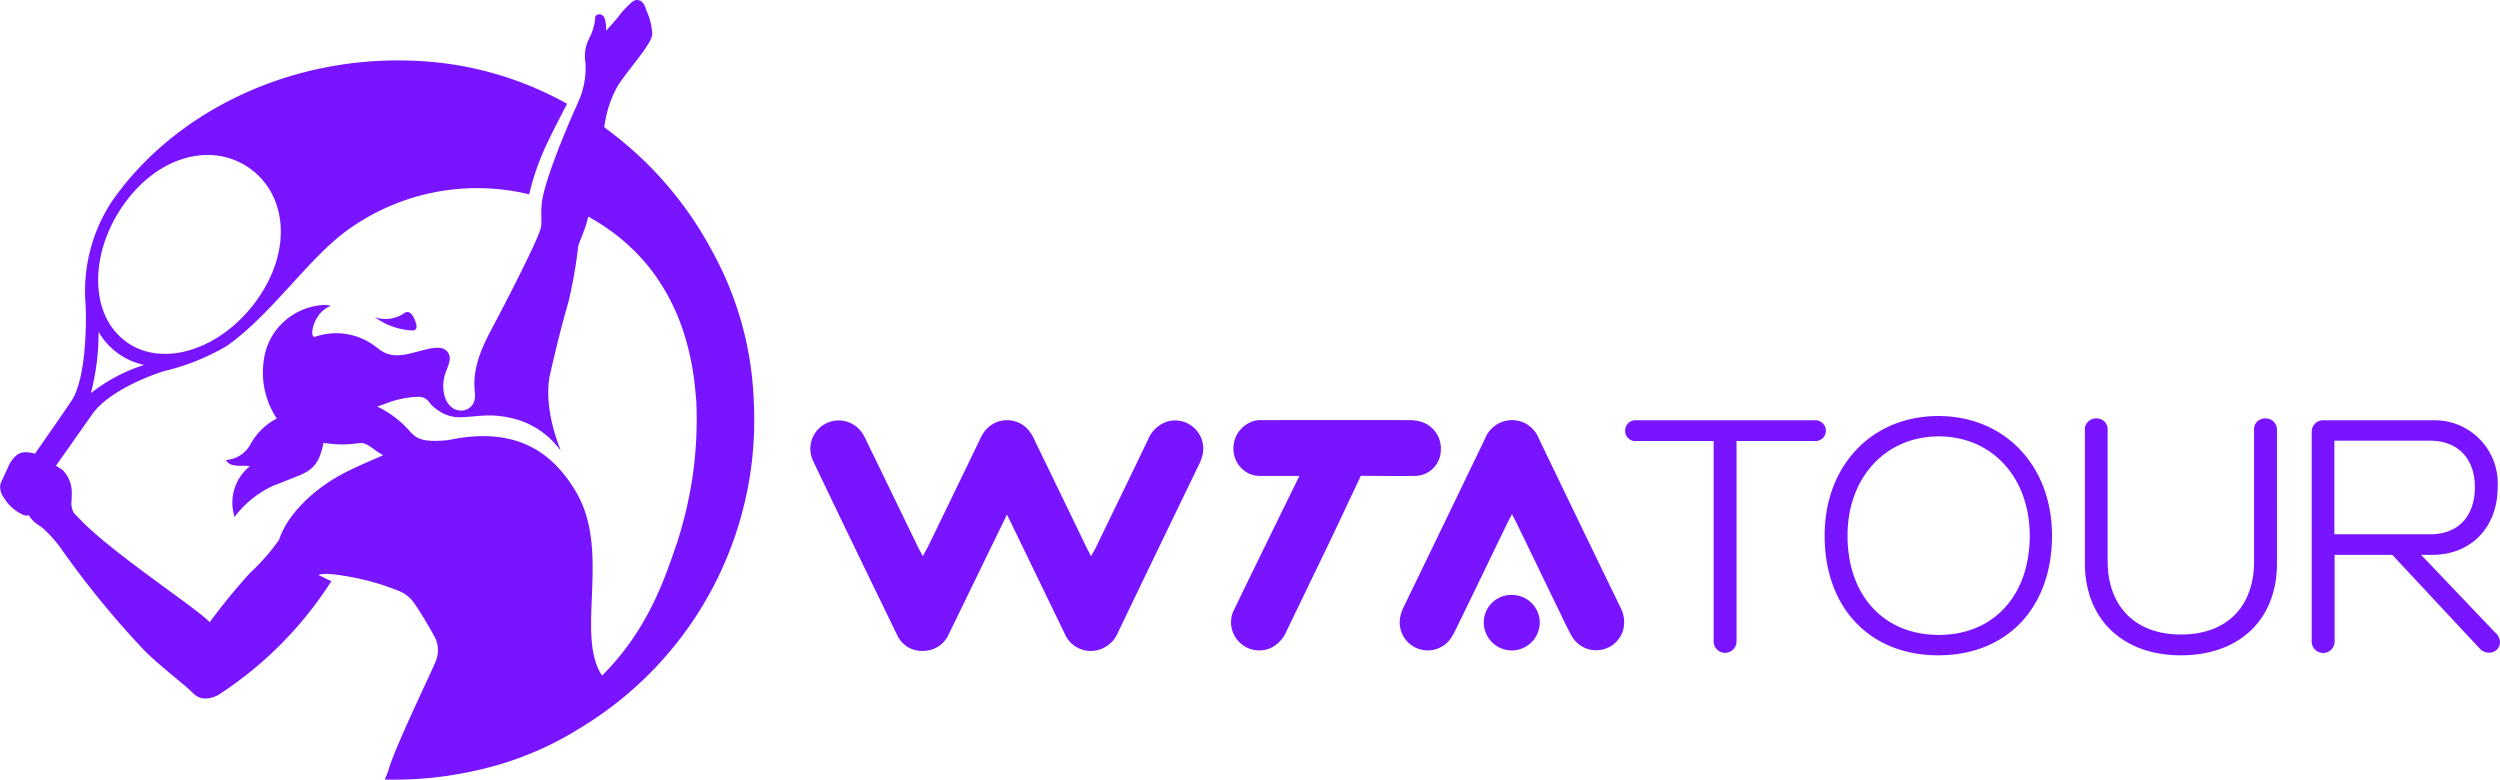
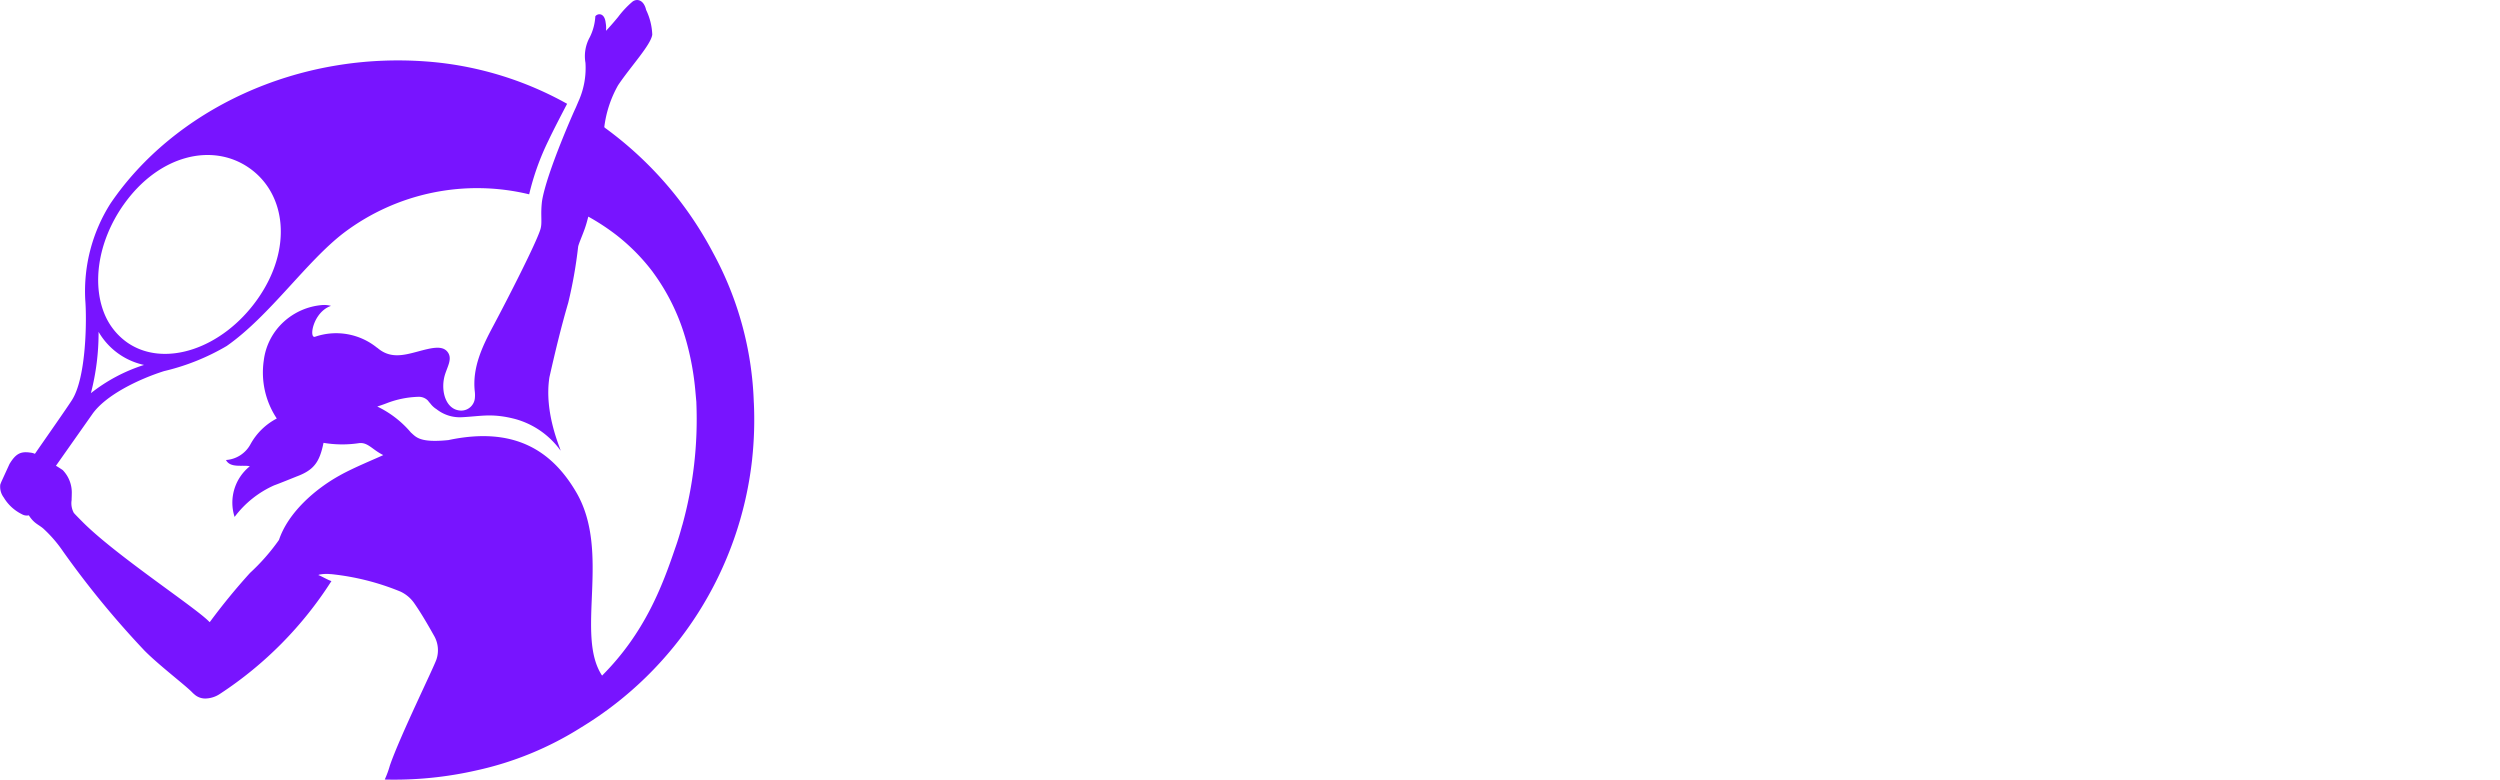
<svg xmlns="http://www.w3.org/2000/svg" id="wta-ukraine-logo" width="245" height="76.404" viewBox="0 0 245 76.404">
  <g id="Horizontal_Color" data-name="Horizontal Color" transform="translate(0 0)">
    <g id="Mark" transform="translate(0 0)">
      <path id="Path_571" data-name="Path 571" d="M99.4,74.724a32.816,32.816,0,0,0-4-14.706,35.719,35.719,0,0,0-10.5-12.17.543.543,0,0,1-.154-.138,11.093,11.093,0,0,1,1.352-4.1c1.214-1.813,3.227-3.965,3.35-4.963a6.082,6.082,0,0,0-.6-2.413c-.231-1-.891-1.137-1.322-.83a9.169,9.169,0,0,0-1.429,1.521c-.492.6-.937,1.091-1.183,1.352a2.863,2.863,0,0,0-.031-.784c-.108-1-.768-.953-1.014-.645a5.262,5.262,0,0,1-.538,2.044,3.828,3.828,0,0,0-.43,2.52,7.938,7.938,0,0,1-.6,3.58c-.123.277-.246.584-.384.891-.015,0-2.827,6.285-3.273,9.082-.169,1.383.046,2.09-.154,2.751-.4,1.337-3.2,6.807-4.625,9.481-1.06,1.982-2.059,4.057-1.813,6.392a2.976,2.976,0,0,1,.015.63,1.343,1.343,0,0,1-1.368,1.275H70.7c-1.444-.046-1.982-1.813-1.629-3.3.23-.937.861-1.752.307-2.459-.522-.661-1.583-.384-2.9-.031-1.429.384-2.735.722-3.98-.369v.015a6.36,6.36,0,0,0-6.1-1.091c-.63.184-.184-2.428,1.567-3.027a2.612,2.612,0,0,0-.922-.077,6.352,6.352,0,0,0-3.7,1.629,6.13,6.13,0,0,0-1.967,3.8,8.132,8.132,0,0,0,1.275,5.686,6.211,6.211,0,0,0-2.566,2.5,2.957,2.957,0,0,1-2.413,1.567c.43.83,1.69.446,2.336.615a4.564,4.564,0,0,0-1.491,4.963,9.829,9.829,0,0,1,3.888-3.1c.476-.169,1.721-.676,2.182-.861,1.706-.63,2.259-1.414,2.643-3.3a10.994,10.994,0,0,0,3.473.031c.876-.108,1.291.63,2.382,1.168-.476.246-2.889,1.214-4.272,2-2.366,1.306-5.04,3.611-5.947,6.316A20.088,20.088,0,0,1,50.031,91.4a61.382,61.382,0,0,0-3.949,4.825c-.015-.015-.031-.031-.046-.031-1.306-1.383-9.266-6.577-12.493-9.865-.031-.031-.676-.676-.784-.814a1.982,1.982,0,0,1-.215-1.245c0-.184.015-.384.015-.6a3.169,3.169,0,0,0-.891-2.351c-.323-.215-.538-.353-.661-.415l3.55-5.04c1.306-1.89,4.579-3.457,7.053-4.241a22.081,22.081,0,0,0,6.131-2.459c4.21-2.935,7.852-8.344,11.525-11.125A21.687,21.687,0,0,1,77.384,54.3a24.988,24.988,0,0,1,1.89-5.271c.507-1.076,1.4-2.781,1.829-3.6a33.345,33.345,0,0,0-13.2-4.1c-13.292-1.2-25.416,4.81-31.563,13.891a16.046,16.046,0,0,0-2.459,9.42c.154,1.859.123,7.637-1.322,9.85-.522.814-2.4,3.488-3.611,5.24a1.51,1.51,0,0,0-.492-.123c-.937-.138-1.414.154-2,1.122L25.737,82.3a4.642,4.642,0,0,0-.184.446,1.752,1.752,0,0,0,.338,1.26,4.263,4.263,0,0,0,1.783,1.644.939.939,0,0,0,.676.108c.522.814.953.891,1.429,1.306a12.8,12.8,0,0,1,1.936,2.244,89.405,89.405,0,0,0,7.975,9.712c1.429,1.444,4.011,3.4,4.671,4.088a2.182,2.182,0,0,0,.2.184,1.587,1.587,0,0,0,1.183.415,2.657,2.657,0,0,0,1.352-.461A36.994,36.994,0,0,0,58.007,92.2c-.307-.077-1.137-.569-1.291-.584l.092-.046a3.751,3.751,0,0,1,1.137-.046h.061a24.4,24.4,0,0,1,6.761,1.706,3.38,3.38,0,0,1,1.352,1.137c.707,1.014,1.352,2.136,1.982,3.258a2.835,2.835,0,0,1,.2,2.244c-.277.83-3.58,7.545-4.564,10.4a9.48,9.48,0,0,1-.507,1.383h.046a36.273,36.273,0,0,0,8.913-.891,31.944,31.944,0,0,0,10.326-4.241A35.246,35.246,0,0,0,99.235,80.271v-.015a36.107,36.107,0,0,0,.169-5.532ZM37.63,55.331c3.442-4.887,8.713-6.147,12.339-3.6s4.241,7.944.8,12.831-9.174,6.792-12.8,4.241a6.391,6.391,0,0,1-2.074-2.489c-1.4-3-.845-7.314,1.736-10.987ZM35.187,67.778a6.808,6.808,0,0,0,4.456,3.242,16.44,16.44,0,0,0-5.209,2.766A23.549,23.549,0,0,0,35.187,67.778ZM92.381,86.741c-.369,1.383-.676,2.2-.676,2.2-1.26,3.719-2.981,8.329-7.176,12.524-2.658-4.011.891-12.093-2.52-17.948-2.4-4.118-6.116-6.5-12.539-5.132-2.858.292-3.181-.323-3.673-.738a9.887,9.887,0,0,0-3.3-2.551q.484-.154.922-.323a9.306,9.306,0,0,1,3.135-.63,1.238,1.238,0,0,1,.891.353c.077.092.154.2.246.292a2.237,2.237,0,0,0,.615.569,3.671,3.671,0,0,0,2.52.784c1.844-.092,2.92-.415,5.209.184a8.138,8.138,0,0,1,4.426,3.089c.031-.138-1.644-3.657-1.091-7.192.553-2.443,1.137-4.887,1.844-7.3a44.325,44.325,0,0,0,.968-5.471c.046-.292.384-1.03.645-1.767.154-.43.246-.8.353-1.2a21.962,21.962,0,0,1,2.8,1.844,19.514,19.514,0,0,1,3.534,3.6l-.015-.015a20.556,20.556,0,0,1,3.15,6.316c0,.015.015.031.015.046.031.092.046.184.077.261a26.965,26.965,0,0,1,.937,5.117l.092,1.014v.077a38.858,38.858,0,0,1-1.383,12Z" transform="translate(-25.526 -35.256)" fill="#7814ff" />
-       <path id="Path_572" data-name="Path 572" d="M267.466,234.431a3.227,3.227,0,0,1-2.766.338,6.663,6.663,0,0,0,3.719,1.291.361.361,0,0,0,.354-.369,1.137,1.137,0,0,0-.046-.292C268.327,234.093,267.835,234.124,267.466,234.431Z" transform="translate(-227.947 -203.676)" fill="#7814ff" />
    </g>
    <g id="Hologic_WTA_Tour" data-name="Hologic WTA Tour" transform="translate(79.402 40.774)">
-       <path id="Tour" d="M1080.486,301.015h-17.349a1.01,1.01,0,0,0-1.137,1,.994.994,0,0,0,1.137,1.03h7.53V322.62a1.123,1.123,0,1,0,2.243,0V303.043h7.591a1.026,1.026,0,0,0,1.168-1.03,1.05,1.05,0,0,0-1.183-1m12.2,23.034c6.715,0,11.141-4.656,11.141-11.725,0-6.853-4.625-11.725-11.141-11.725s-11.141,4.841-11.141,11.725c0,7.069,4.425,11.725,11.141,11.725m.046-2c-5.394,0-8.944-3.872-8.944-9.727,0-5.686,3.719-9.727,8.944-9.727s8.912,4.041,8.912,9.727c0,5.839-3.519,9.727-8.912,9.727m23.741,2c5.717,0,9.4-3.519,9.4-8.989V302a1.1,1.1,0,0,0-1.137-1.168,1.058,1.058,0,0,0-1.106,1.168v12.831c0,4.364-2.582,7.176-7.177,7.176-4.548,0-7.176-2.843-7.176-7.207V302a1.07,1.07,0,0,0-1.091-1.168,1.081,1.081,0,0,0-1.137,1.168V315.06c.016,5.44,3.7,8.989,9.42,8.989m30.794-2.228L1140,314.2h1.107c3.78,0,6.392-2.689,6.392-6.623a6.185,6.185,0,0,0-6.392-6.562h-10.6a1.122,1.122,0,0,0-1.229,1.168v20.453a1.123,1.123,0,1,0,2.243,0V314.2h5.655l8.529,9.143a1.244,1.244,0,0,0,.968.446,1.042,1.042,0,0,0,1.06-1,1.366,1.366,0,0,0-.461-.968M1131.5,303.013h9.374c2.719,0,4.394,1.752,4.394,4.549,0,2.874-1.644,4.625-4.394,4.625H1131.5Z" transform="translate(-982.132 -300.6)" fill="#7814ff" />
      <g id="WTA" transform="translate(0 0.393)">
-         <path id="Path_573" data-name="Path 573" d="M974.61,414.685a2.689,2.689,0,0,0-2.812,2.674,2.743,2.743,0,1,0,5.486.031A2.712,2.712,0,0,0,974.61,414.685Z" transform="translate(-905.79 -397.544)" fill="#7814ff" />
-         <path id="Path_574" data-name="Path 574" d="M621.636,321.495q-4.01-8.252-7.99-16.534a2.823,2.823,0,0,0-2.612-1.8,2.864,2.864,0,0,0-2.674,1.844q-3.942,8.183-7.9,16.35a4.762,4.762,0,0,0-.354.922,2.747,2.747,0,0,0,4.794,2.428,5.182,5.182,0,0,0,.6-1.014c1.675-3.427,3.334-6.869,4.994-10.3.138-.292.292-.569.522-1.014.184.369.277.538.369.707,1.383,2.843,2.751,5.686,4.134,8.528.446.922.86,1.844,1.368,2.735a2.758,2.758,0,0,0,4.994-.507A3.087,3.087,0,0,0,621.636,321.495Zm-17.595-15.367a2.742,2.742,0,0,0-1.721-2.735,3.97,3.97,0,0,0-1.352-.231c-4.779-.015-14.813,0-14.813,0a2.766,2.766,0,0,0-2.428,2.582,2.7,2.7,0,0,0,1.46,2.628,2.656,2.656,0,0,0,1.183.261h3.811s-6.393,13.031-6.546,13.43a2.766,2.766,0,0,0,3.9,3.35,3.3,3.3,0,0,0,1.4-1.6c1.368-2.843,2.751-5.686,4.118-8.528.968-2.013,3.15-6.669,3.15-6.669s4.81.046,5.547,0A2.556,2.556,0,0,0,604.042,306.128ZM577.4,303.255a3.067,3.067,0,0,0-2.059,1.829c-1.69,3.534-3.411,7.053-5.117,10.588-.123.246-.277.492-.461.83-.215-.43-.384-.738-.538-1.06-1.644-3.411-3.3-6.823-4.948-10.219a5.476,5.476,0,0,0-.415-.784,2.766,2.766,0,0,0-4.656,0,5.5,5.5,0,0,0-.415.784c-1.644,3.411-3.3,6.823-4.948,10.219-.154.307-.323.6-.568,1.045-.246-.461-.4-.738-.538-1.03-1.644-3.381-3.273-6.761-4.917-10.126a6.806,6.806,0,0,0-.461-.876,2.775,2.775,0,0,0-4.81,2.751c2.7,5.67,5.455,11.341,8.206,17a2.642,2.642,0,0,0,2.536,1.568,2.724,2.724,0,0,0,2.52-1.614c.077-.154,5.5-11.31,5.716-11.74.584,1.183,4.272,8.82,5.624,11.6a2.776,2.776,0,0,0,2.827,1.752,2.929,2.929,0,0,0,2.459-1.875q3.918-8.144,7.852-16.273a4.816,4.816,0,0,0,.415-1.106A2.767,2.767,0,0,0,577.4,303.255Z" transform="translate(-542.244 -303.156)" fill="#7814ff" />
-       </g>
+         </g>
    </g>
  </g>
</svg>